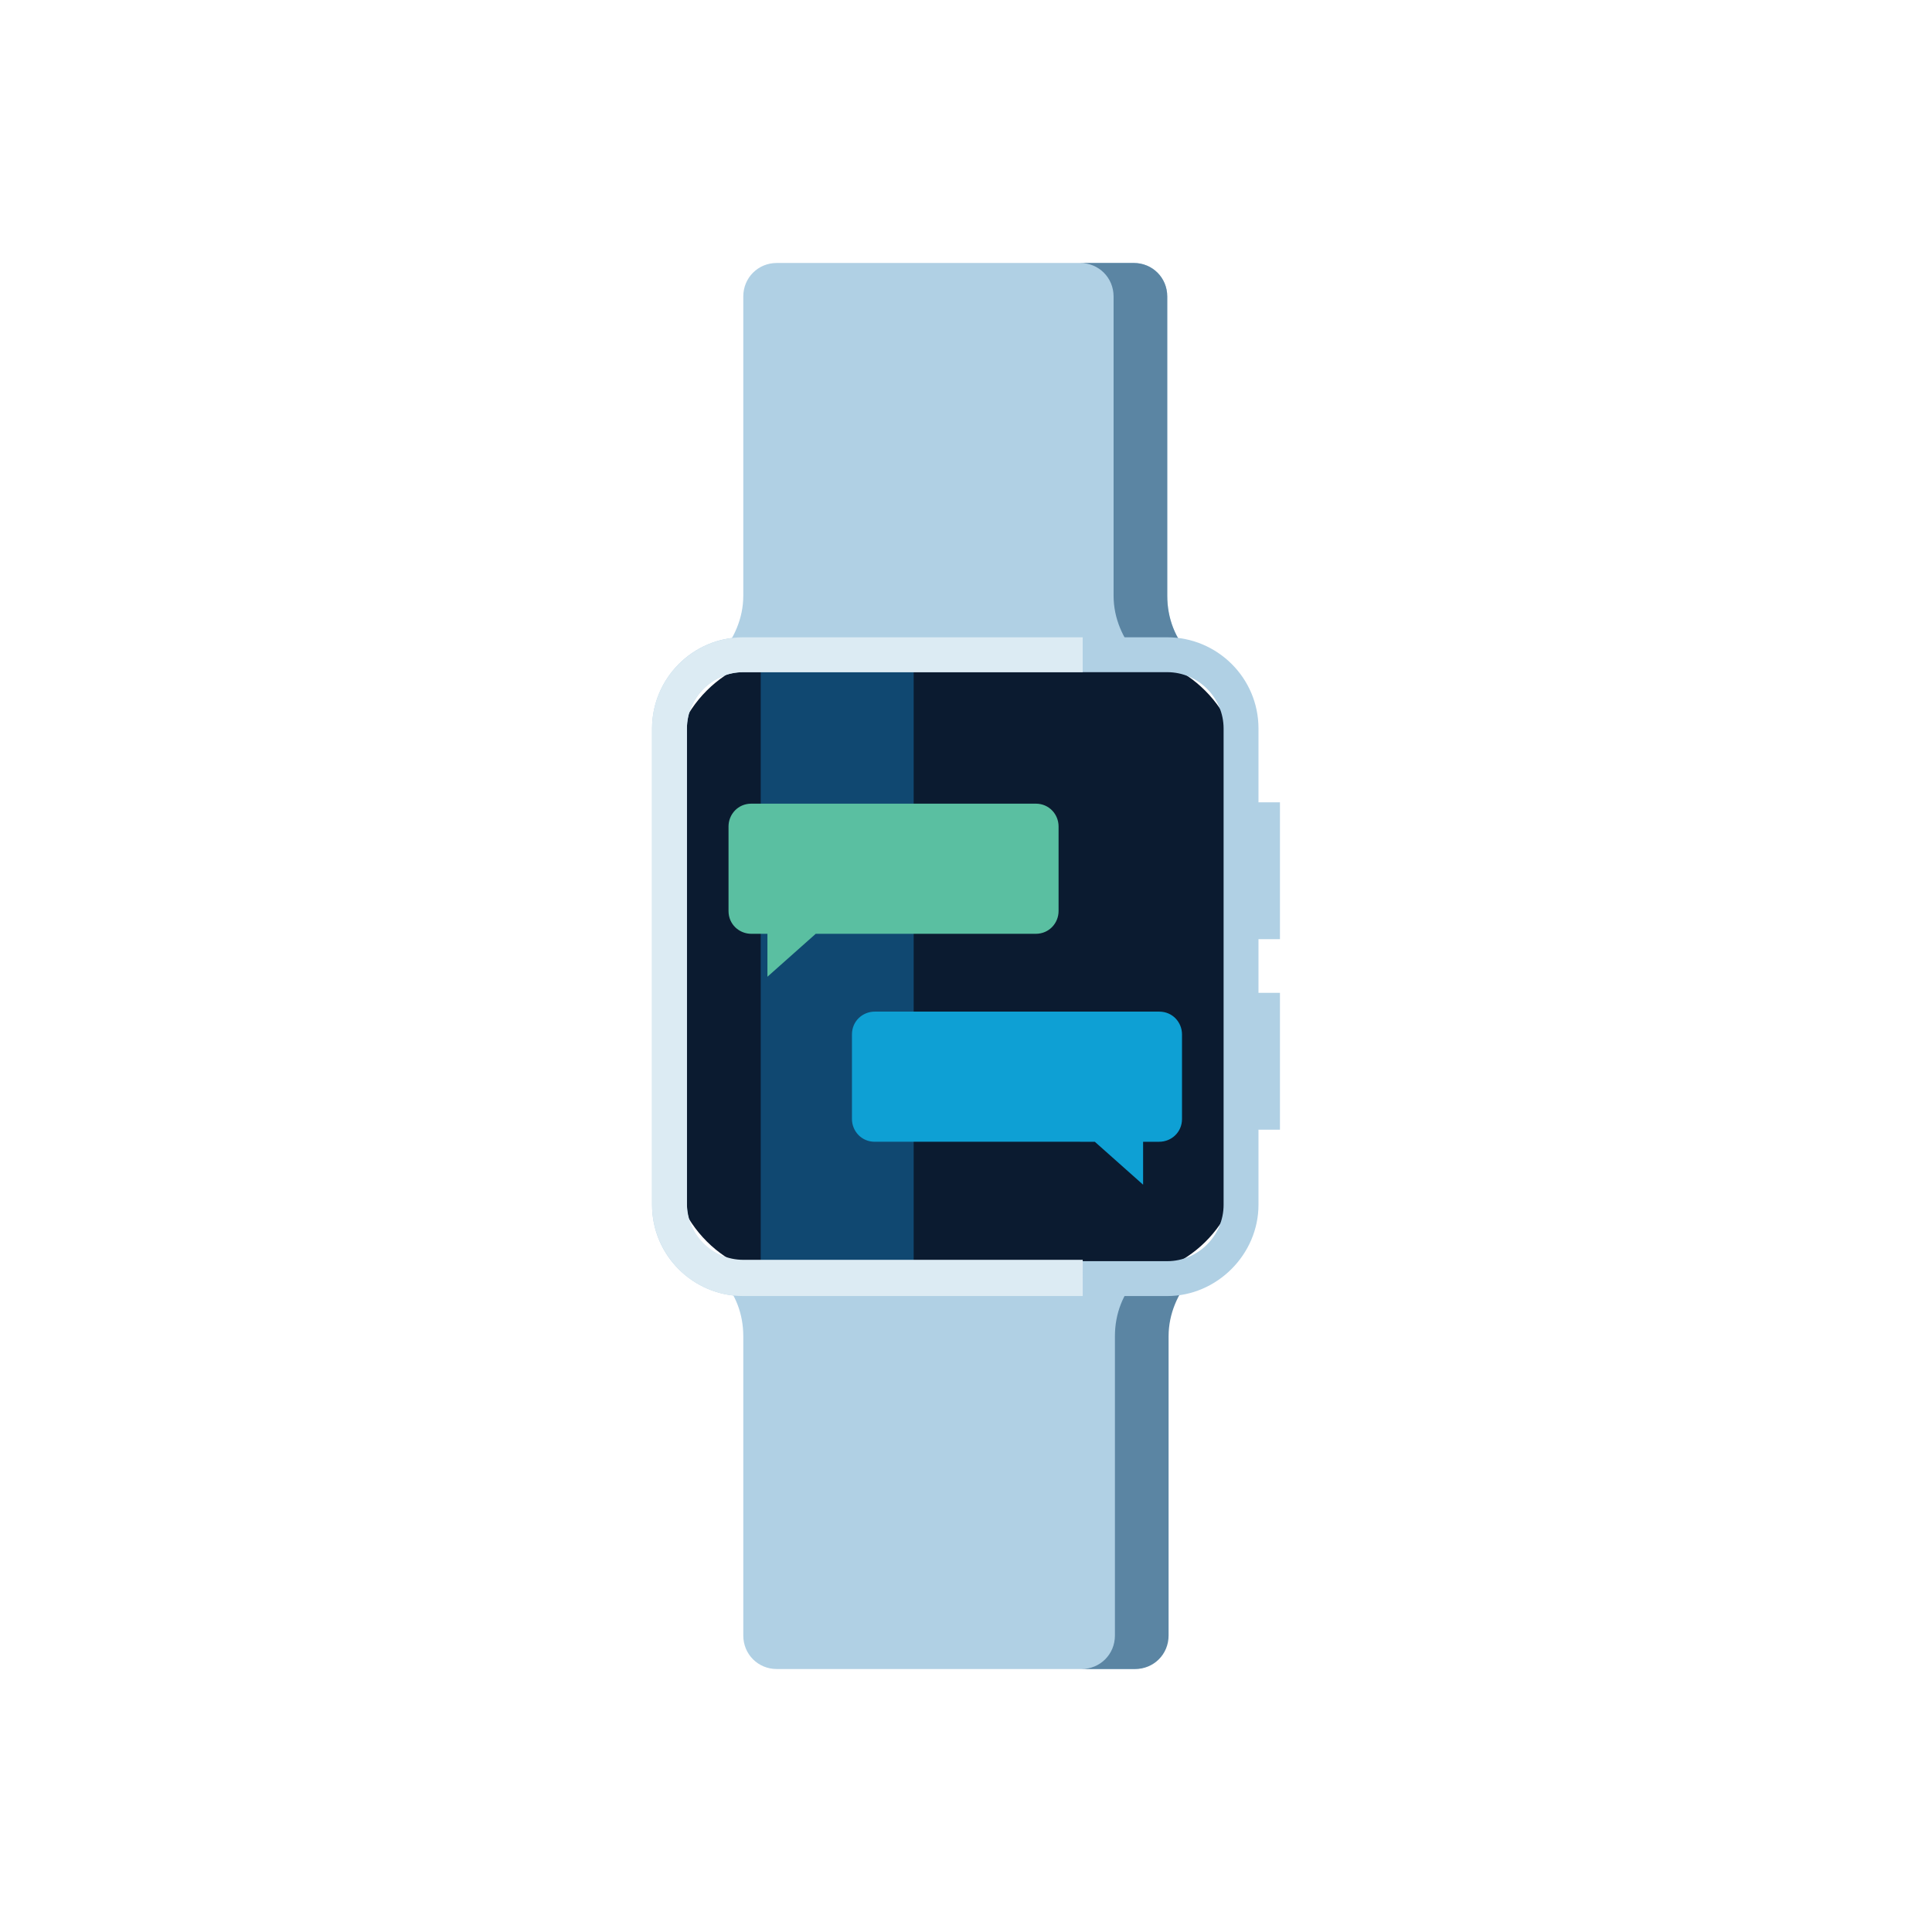
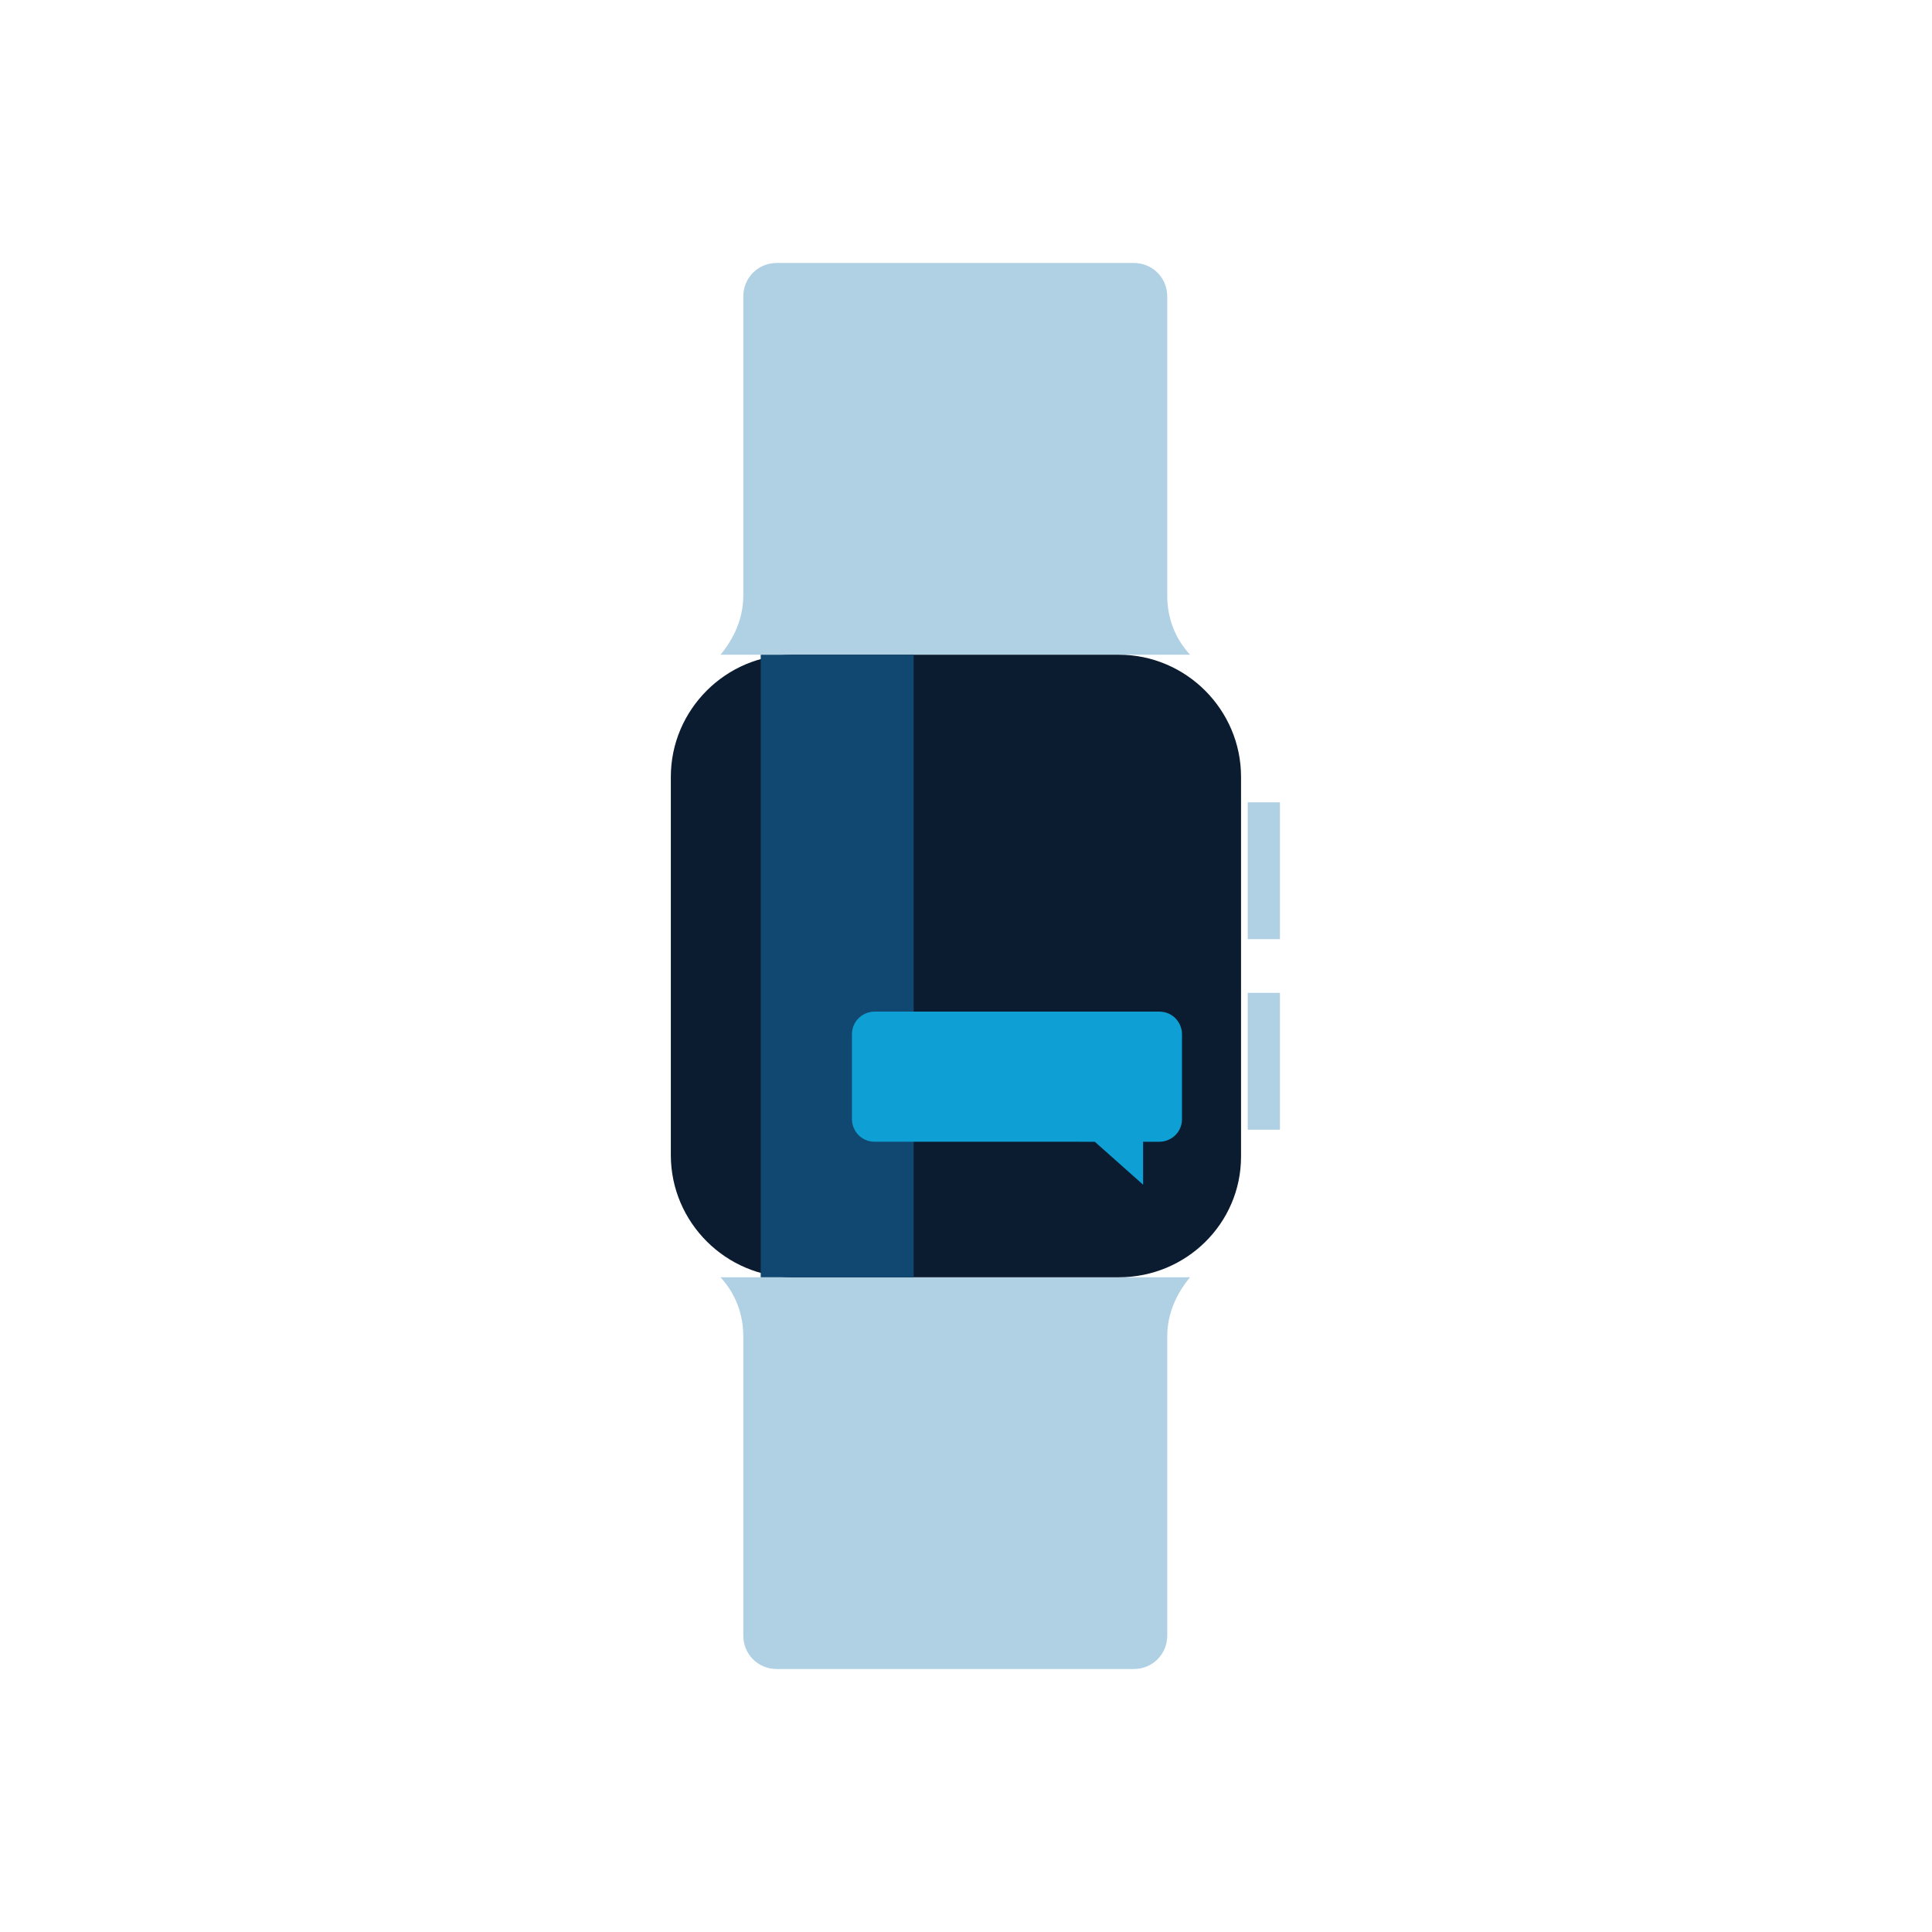
<svg xmlns="http://www.w3.org/2000/svg" version="1.1" id="Layer_1" x="0px" y="0px" width="144px" height="144px" viewBox="0 0 144 144" style="enable-background:new 0 0 144 144;" xml:space="preserve">
  <style type="text/css">
	.st0{fill:#B0D0E4;}
	.st1{fill:#5B85A3;}
	.st2{fill:#0B1B30;}
	.st3{fill:#104871;}
	.st4{fill:#DCEBF3;}
	.st5{fill:#5ABFA1;}
	.st6{fill:#0EA0D4;}
</style>
  <g>
    <g>
      <rect x="93" y="59.8" class="st0" width="2.4" height="10.2" />
      <rect x="93" y="74" class="st0" width="2.4" height="10.2" />
    </g>
    <g>
      <path class="st0" d="M88.7,48.8c-1.1-1.2-1.7-2.7-1.7-4.4V22.1c0-1.4-1.1-2.5-2.5-2.5H57.9c-1.4,0-2.5,1.1-2.5,2.5v22.3    c0,1.7-0.7,3.2-1.7,4.4H88.7z" />
      <path class="st0" d="M53.7,95.2c1.1,1.2,1.7,2.7,1.7,4.4v22.3c0,1.4,1.1,2.5,2.5,2.5h26.6c1.4,0,2.5-1.1,2.5-2.5V99.6    c0-1.7,0.7-3.2,1.7-4.4H53.7z" />
    </g>
    <g>
-       <path class="st1" d="M87,44.4V22.1c0-1.4-1.1-2.5-2.5-2.5h-4c1.4,0,2.5,1.1,2.5,2.5v22.3c0,1.7,0.7,3.2,1.7,4.4h4    C87.6,47.6,87,46.1,87,44.4z" />
-       <path class="st1" d="M84.8,95.2c-1.1,1.2-1.7,2.7-1.7,4.4v22.3c0,1.4-1.1,2.5-2.5,2.5h4c1.4,0,2.5-1.1,2.5-2.5V99.6    c0-1.7,0.7-3.2,1.7-4.4H84.8z" />
-     </g>
+       </g>
    <g>
      <path class="st2" d="M83.4,95.2H59.1c-5,0-9.1-4.1-9.1-9.1V57.9c0-5,4.1-9.1,9.1-9.1h24.3c5,0,9.1,4.1,9.1,9.1v28.3    C92.5,91.2,88.4,95.2,83.4,95.2z" />
      <rect x="56.7" y="48.8" class="st3" width="11.4" height="46.4" />
-       <path class="st0" d="M87,96.6H55.4c-3.7,0-6.8-3-6.8-6.8V54.3c0-3.7,3-6.8,6.8-6.8H87c3.7,0,6.8,3,6.8,6.8v35.5    C93.8,93.5,90.7,96.6,87,96.6z M55.4,50.1c-2.3,0-4.2,1.9-4.2,4.2v35.5c0,2.3,1.9,4.2,4.2,4.2H87c2.3,0,4.2-1.9,4.2-4.2V54.3    c0-2.3-1.9-4.2-4.2-4.2H55.4z" />
    </g>
-     <path class="st4" d="M80.7,93.9H55.4c-2.3,0-4.2-1.9-4.2-4.2V54.3c0-2.3,1.9-4.2,4.2-4.2h25.3v-2.6H55.4c-3.7,0-6.8,3-6.8,6.8v35.5   c0,3.7,3,6.8,6.8,6.8h25.3V93.9z" />
-     <path class="st5" d="M77.2,59.9H56c-1,0-1.7,0.8-1.7,1.7v6.3c0,1,0.8,1.7,1.7,1.7h1.2v3.2l3.6-3.2h16.4c1,0,1.7-0.8,1.7-1.7v-6.3   C78.9,60.7,78.2,59.9,77.2,59.9z" />
    <path class="st6" d="M65.2,75.4h21.2c1,0,1.7,0.8,1.7,1.7v6.3c0,1-0.8,1.7-1.7,1.7h-1.2v3.2l-3.6-3.2H65.2c-1,0-1.7-0.8-1.7-1.7   v-6.3C63.5,76.1,64.3,75.4,65.2,75.4z" />
  </g>
  <g>
</g>
  <g>
</g>
  <g>
</g>
  <g>
</g>
  <g>
</g>
  <g>
</g>
</svg>